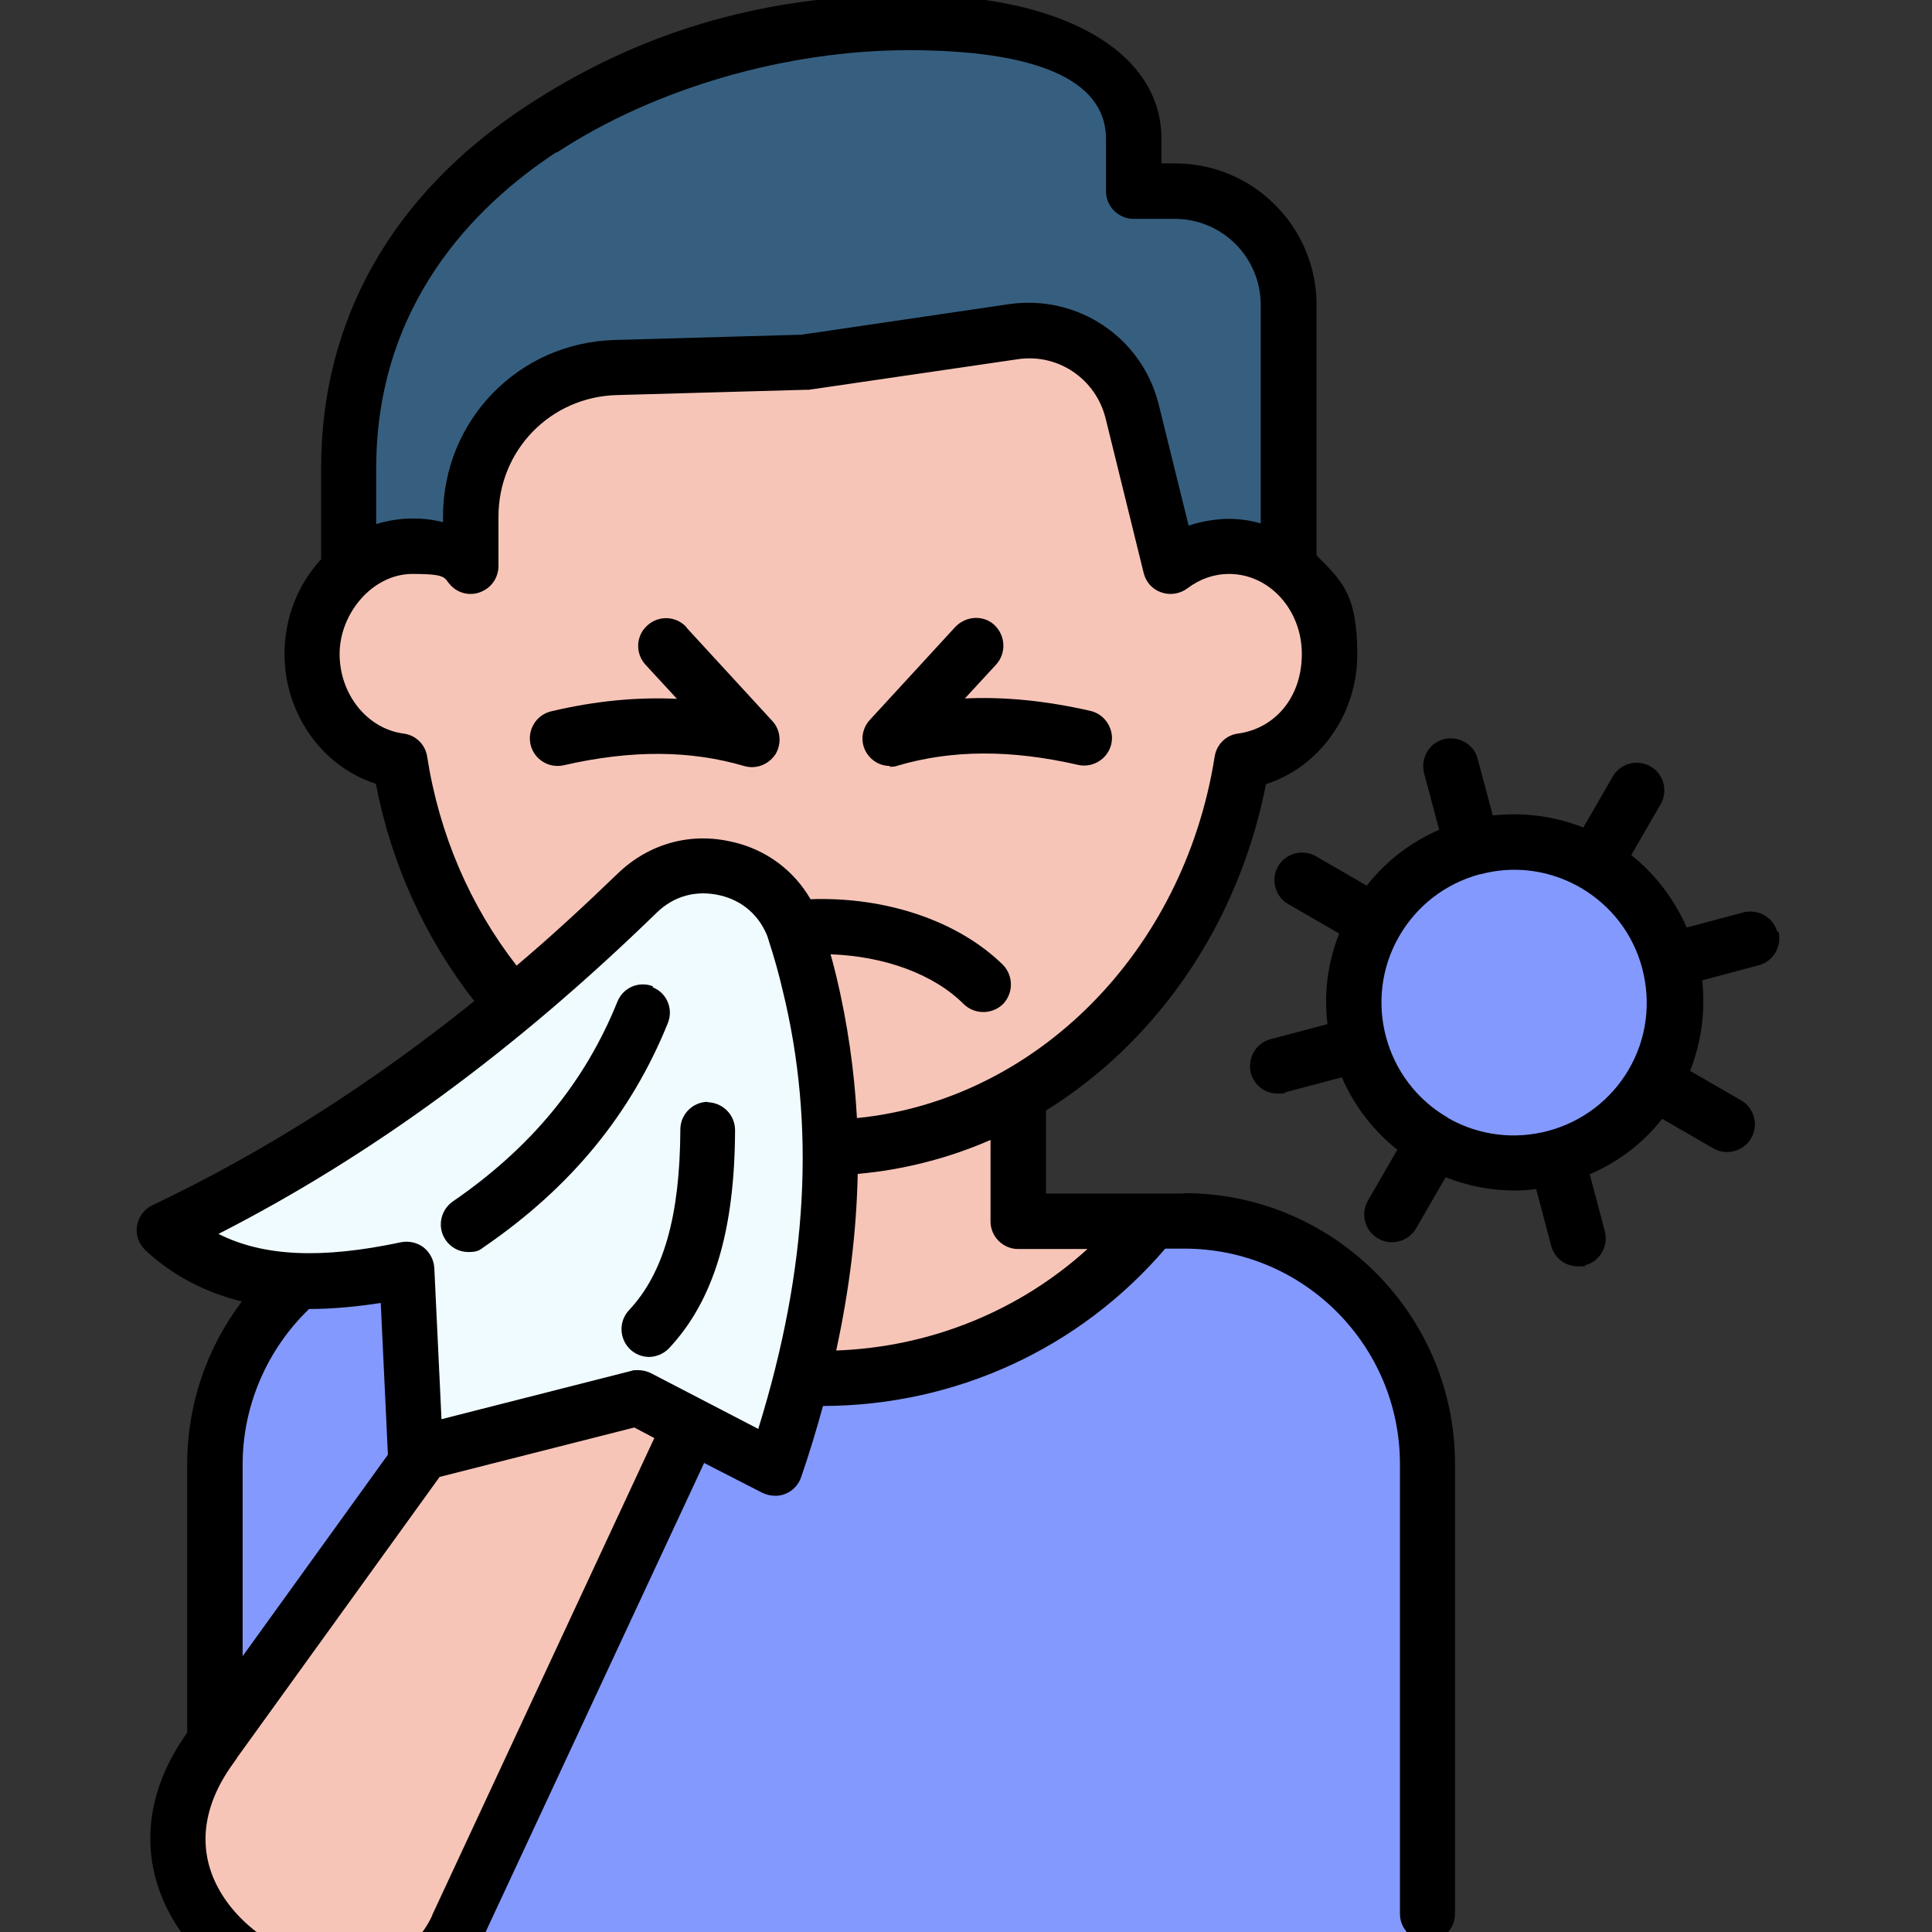
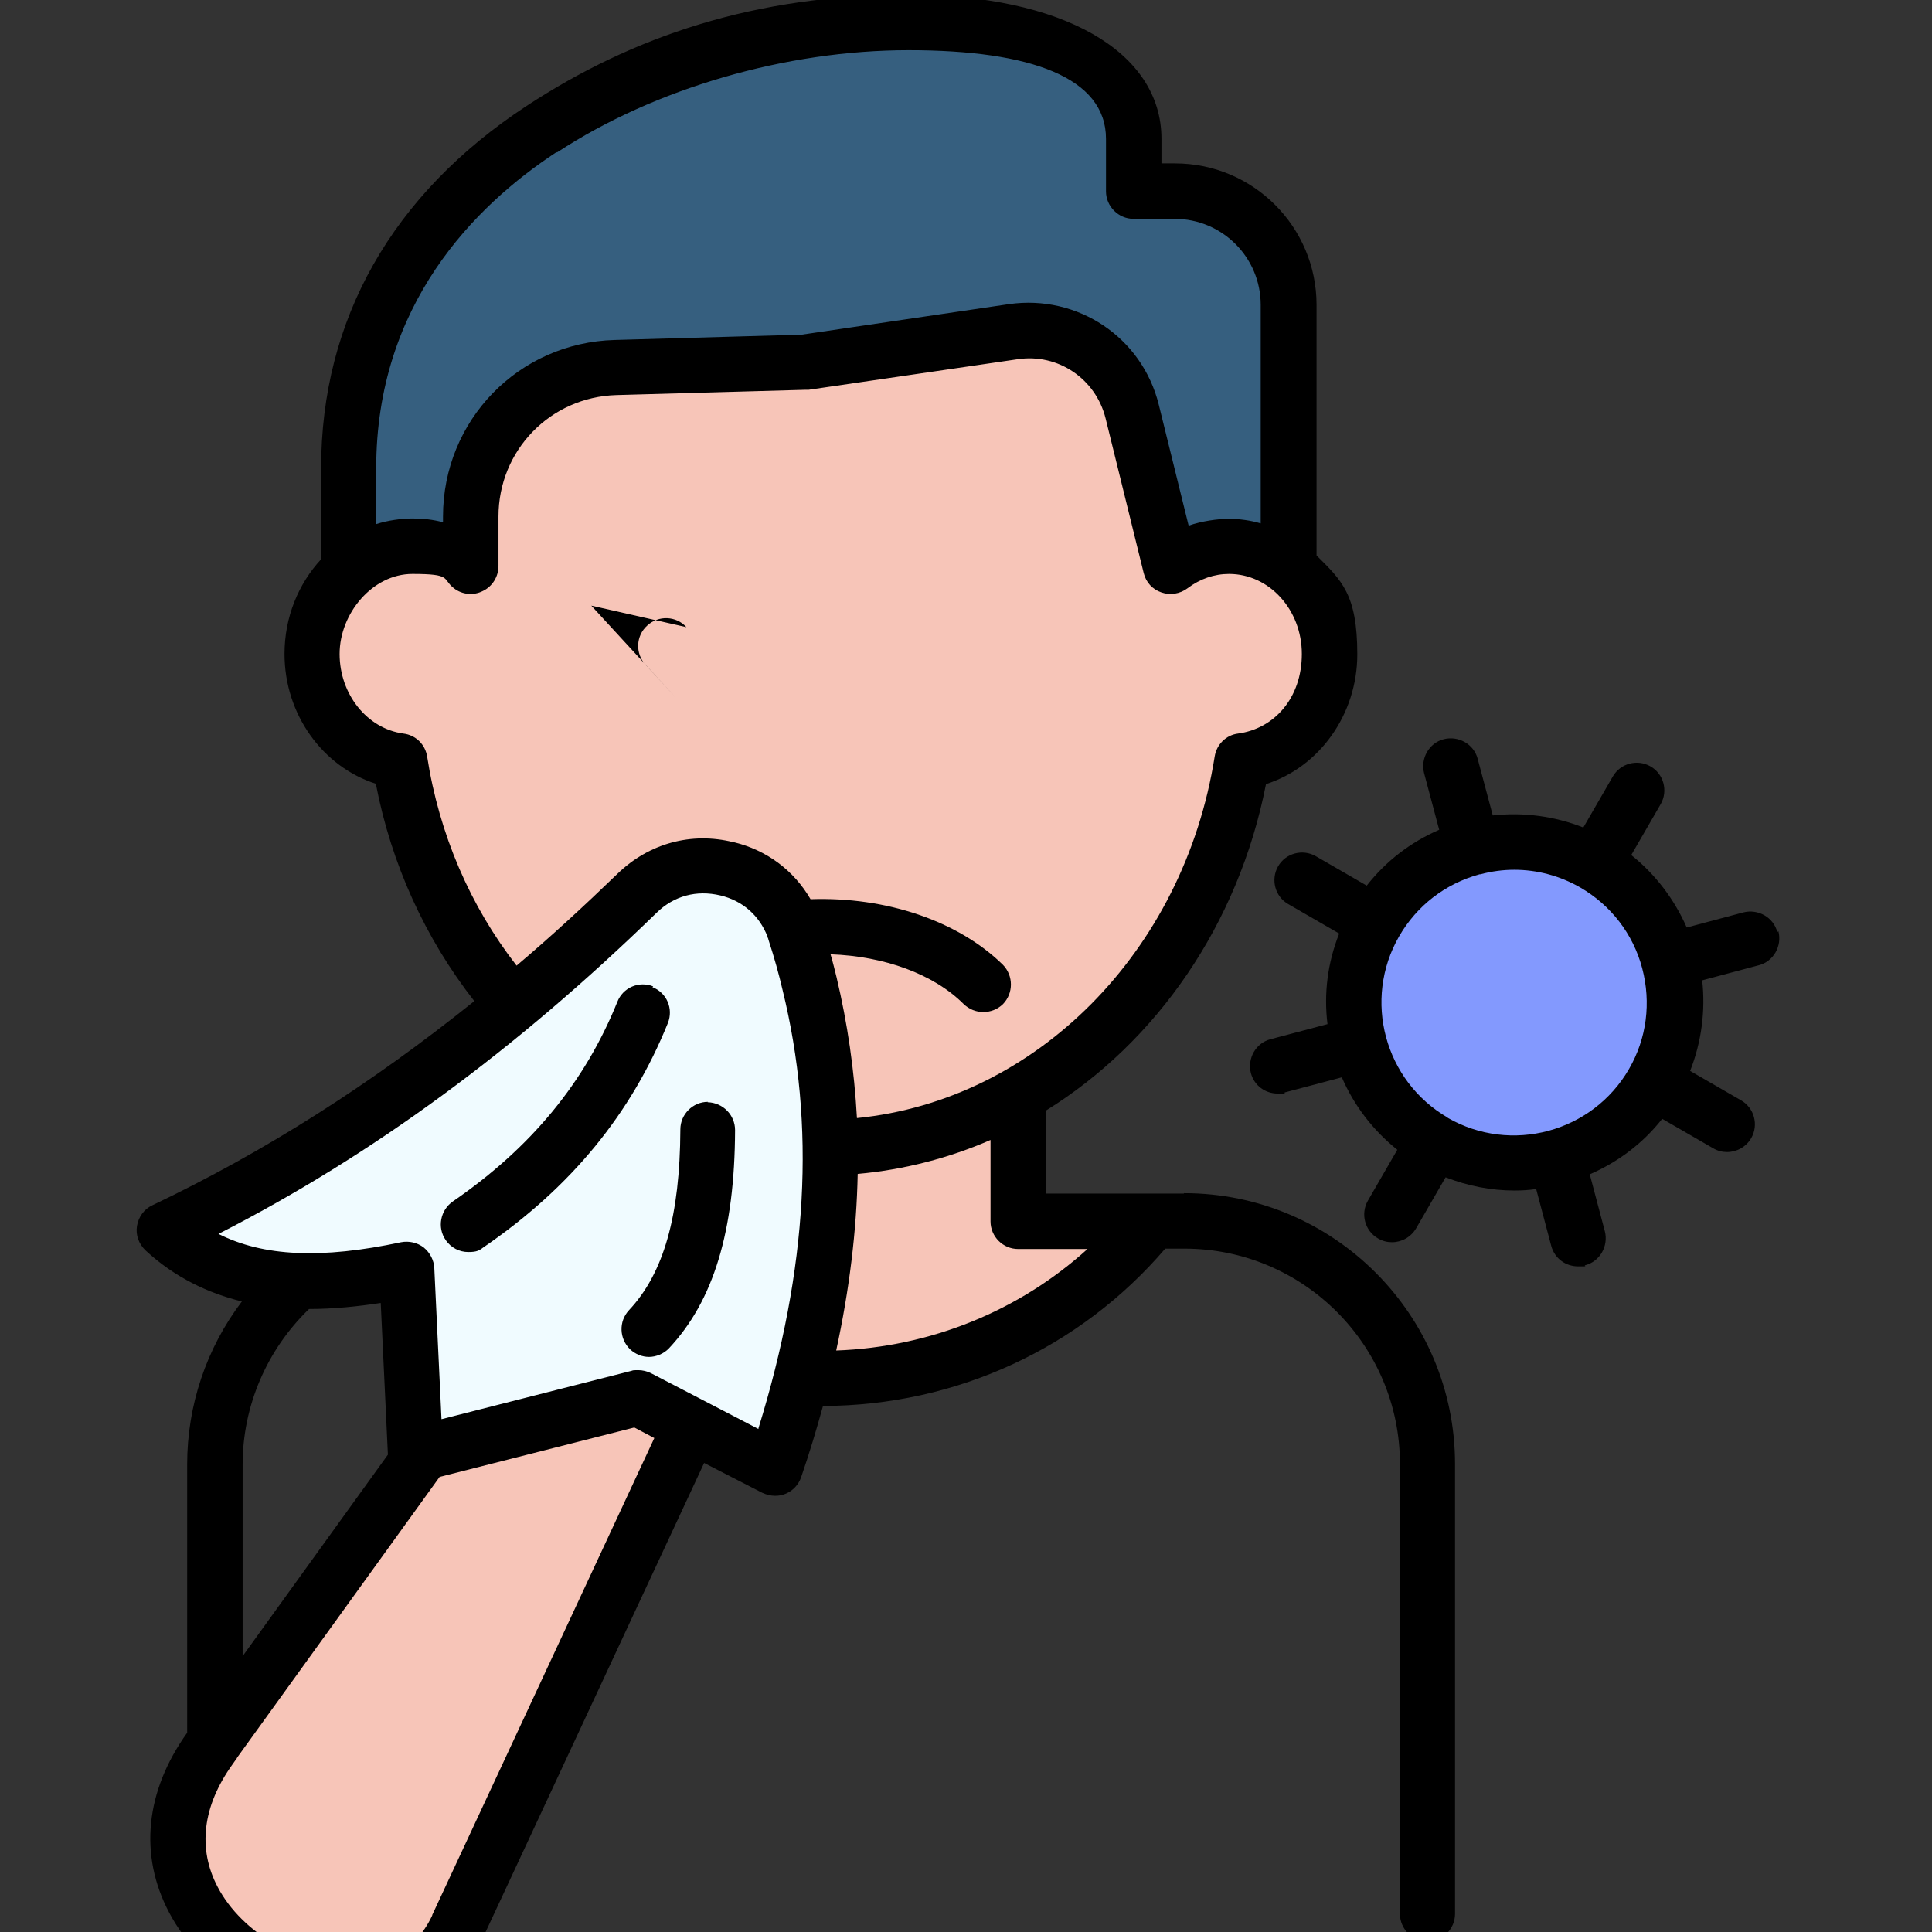
<svg xmlns="http://www.w3.org/2000/svg" id="Layer_1" version="1.1" viewBox="0 0 512 512">
  <rect x="0" y="0" width="512" height="512" fill="#333333" stroke="none" />
  <defs>
    <style>
      .st0, .st1 {
        fill: #8399fe;
      }

      .st2 {
        fill: #365f7f;
      }

      .st2, .st3, .st4, .st1 {
        fill-rule: evenodd;
      }

      .st3 {
        fill: #f7c5b8;
      }

      .st4 {
        fill: #f0fbff;
      }
    </style>
  </defs>
  <g>
-     <path class="st1" d="M372.7,515v-124.7c0-37.1-28.6-67.5-63.5-67.5H119.6c-35,0-63.6,30.4-63.6,67.5v124.7h316.7Z" />
    <path class="st3" d="M300.9,322.8h-34.8v-56.1h-103.2v56.1h-34.8c20.1,25,51.4,41.1,86.4,41.1s66.3-16.1,86.5-41.1h0Z" />
    <path class="st2" d="M336.6,167.8H91.1v-41.6C91.1,1,296.2-15.7,296.2,40.1v13.7h10.8c16.4,0,29.7,13.4,29.7,29.7v84.4Z" />
    <path class="st3" d="M104.4,202.7c9.1,57.3,54.9,101,110,101s100.9-43.6,110-101c12.9-1.8,22.9-13.6,22.9-28s-11.8-28.2-26.3-28.2-10.9,1.9-15.2,5.2l-10-40.5c-3.5-13.9-16.8-22.9-31.1-20.8l-54.6,8-49.3,1.4c-21.1.6-37.8,17.9-37.8,38.9v13c-4.3-3.3-9.6-5.2-15.2-5.2-14.5,0-26.3,12.6-26.3,28.2,0,14.4,10,26.2,22.9,28h0Z" />
    <path class="st3" d="M148.8,330.4l-93.9,130c-34.2,47.3,45.1,88.6,64.6,46.7l71.2-152.8-41.9-23.9Z" />
    <path class="st4" d="M42.9,325.2c16.7,15.2,39,15.5,63.3,10.3l2.3,48.3,58.1-14.9,35.7,18.5c15.6-46.1,20.7-92.7,5.3-140-2.8-8.5-9.1-14.4-17.8-16.6-8.6-2.1-17.1.1-23.4,6.4-36.1,35.1-76.3,65.6-123.5,88Z" />
    <path class="st0" d="M444.4,254c-3.1-11.7-10.6-21.4-21-27.4,0,0,0,0,0,0-10.5-6-22.6-7.6-34.3-4.5-11.7,3.1-21.4,10.6-27.4,21-6,10.4-7.6,22.6-4.5,34.3,3.1,11.7,10.6,21.4,21,27.4,7,4,14.7,6.1,22.5,6.1s7.9-.5,11.8-1.6c11.7-3.1,21.4-10.6,27.4-21,6-10.4,7.6-22.6,4.5-34.3h0Z" />
  </g>
  <g>
    <path d="M313.7,316.3h-36.5v-22c29.2-18.1,51-49.2,58.3-86.5,14.1-4.5,24.2-18.4,24.2-34.4s-4.2-19.6-10.8-26.2v-66.4c0-20.7-16.8-37.5-37.5-37.5h-3.6v-6.5c0-23.2-26.3-38.2-67-38.2s-73.1,11-101.3,29.5c-35.6,23.4-54.4,56.6-54.4,96v24.1c-6,6.5-9.7,15.3-9.7,25.1,0,16,10.1,29.9,24.2,34.4,4.1,21.3,13.1,41,26.1,57.6-27.5,22.1-55.7,40-85.3,54.1-2.2,1-3.7,3.1-4.1,5.5-.4,2.4.5,4.8,2.3,6.5,7.8,7.2,16.6,11.3,25.5,13.5-9.4,12.4-14.5,27.5-14.5,43.2v71.1c-11.1,15.5-12.8,32.4-4.8,47.6,8.8,16.8,28.9,28.7,48.1,28.7.4,0,.7,0,1.1,0,15.3-.4,27.6-8.3,33.9-21.8l58.7-126,15.4,7.9c1.1.5,2.2.8,3.4.8s1.9-.2,2.7-.5c2-.8,3.5-2.4,4.2-4.4,2.2-6.4,4.1-12.7,5.8-18.9,35.3-.1,68.1-15.3,90.7-41.7h5.1c31.5,0,57.1,25.6,57.1,57.1v119.2c0,4,3.3,7.3,7.3,7.3s7.3-3.3,7.3-7.3v-119.2c0-39.6-32.2-71.8-71.8-71.8h0ZM147.6,40.4c25.9-17,60.7-27.1,93.2-27.1s52.3,7.3,52.3,23.5v13.9c0,4,3.3,7.3,7.3,7.3h10.9c12.6,0,22.8,10.2,22.8,22.8v57.9c-2.7-.8-5.6-1.2-8.5-1.2s-7.2.6-10.6,1.8l-7.9-32c-4.4-17.9-21.5-29.3-39.7-26.7l-55,8.1-49.5,1.4c-25.5.7-45.5,21.3-45.5,46.8v1.5c-2.6-.7-5.3-1-8.1-1s-6.6.5-9.6,1.5v-14.8c0-43.3,26-69.5,47.8-83.8h0ZM100.9,345.3l1.9,40.2-38.5,53.4v-50.8c0-15.5,6.4-30.4,17.6-41.2,6.6,0,13.1-.7,19-1.6h0ZM114.6,507.5c-5,10.8-14.2,13.2-21,13.4-14.1.3-29.5-8.6-35.9-20.8-5.4-10.2-4-21.5,3.9-32.5l1.2-1.7c0,0,0-.1.1-.2l53.6-74.3,51.6-13.1,5.3,2.8-58.9,126.5ZM201,378.7l-28.5-14.8c-1-.5-2.2-.8-3.4-.8s-1.2,0-1.8.2l-50.3,12.8-1.9-40c-.1-2.1-1.1-4.1-2.8-5.5-1.7-1.3-3.9-1.8-6-1.4-21.1,4.5-36.5,3.8-48.4-2.2,40.7-20.8,78.8-48.8,116.1-85.1,4.6-4.5,10.6-6.1,16.9-4.6,5.9,1.4,10.3,5.3,12.5,10.9,0,.2.1.4.2.6,0,.1,0,.2.1.3,0,0,0,0,0,.1,1.5,4.6,2.7,8.9,3.7,13.2,8.8,35.8,6.7,73.8-6.4,116.1ZM194.4,223.2c-11.2-2.8-22.4.3-30.7,8.3-8.9,8.6-17.8,16.8-26.8,24.4-12.3-15.8-20.5-34.8-23.7-55.4-.5-3.2-3-5.7-6.3-6.1-9.6-1.3-16.9-10.4-16.9-21.1s8.7-21.2,19.3-21.2,7.8,1.3,11,3.8c2.2,1.7,5.2,2,7.7.7,2.5-1.2,4.1-3.8,4.1-6.6v-13.1c0-17.5,13.7-31.7,31.3-32.2l50-1.4c.3,0,.6,0,.9,0l55.4-8.1c10.7-1.6,20.7,5.2,23.3,15.7l10.1,41c.6,2.4,2.3,4.3,4.7,5.1,2.3.8,4.9.4,6.9-1.1,3.3-2.5,7.1-3.8,11-3.8,10.7,0,19.3,9.5,19.3,21.2s-7.3,19.8-16.9,21.1c-3.2.4-5.7,2.9-6.2,6.1-8.2,51.9-47.5,91.1-94.8,95.8-.7-12.7-2.5-25.1-5.4-37.3-.5-2-1-4.1-1.6-6.1,14.2.5,27.3,5.2,35.3,13.2,2.9,2.8,7.5,2.8,10.4,0,2.8-2.9,2.8-7.5,0-10.4-11.8-11.6-30.9-18.1-51-17.4-4.4-7.6-11.6-13-20.3-15.1h0ZM221.6,357.9c3.5-16.1,5.4-31.7,5.7-46.8,12.3-1.1,24.2-4.2,35.2-9v21.6c0,4,3.3,7.3,7.3,7.3h18.4c-18.1,16.4-41.6,26-66.6,26.9h0Z" />
-     <path d="M181.9,166.2c-2.7-3-7.4-3.2-10.4-.4-3,2.7-3.2,7.4-.4,10.4l8.3,9c-10.4-.5-21.5.5-33.3,3.3-3.9.9-6.4,4.8-5.5,8.8.9,3.9,4.8,6.4,8.8,5.5,17.9-4.1,33.5-4,47.8.2.7.2,1.4.3,2.1.3,2.5,0,4.8-1.3,6.2-3.4,1.7-2.8,1.4-6.4-.8-8.8l-22.7-24.7Z" />
-     <path d="M235.8,203.2c.7,0,1.4,0,2.1-.3,14.3-4.2,29.9-4.3,47.8-.2,3.9.9,7.9-1.6,8.8-5.5.9-3.9-1.6-7.9-5.5-8.8-11.8-2.7-22.9-3.8-33.3-3.3l8.3-9c2.7-3,2.5-7.6-.4-10.4s-7.6-2.5-10.4.4l-22.7,24.7c-2.2,2.4-2.6,6-.8,8.8,1.4,2.2,3.7,3.4,6.2,3.4h0Z" />
+     <path d="M181.9,166.2c-2.7-3-7.4-3.2-10.4-.4-3,2.7-3.2,7.4-.4,10.4l8.3,9l-22.7-24.7Z" />
    <path d="M173.1,261.4c-3.8-1.5-8,.3-9.5,4.1-8.6,21.3-22.8,38.6-43.6,52.9-3.3,2.3-4.2,6.9-1.9,10.2,1.4,2.1,3.7,3.2,6,3.2s2.9-.4,4.1-1.3c23.2-15.9,39.1-35.4,48.8-59.4,1.5-3.8-.3-8-4.1-9.5Z" />
    <path d="M187.6,292h0c-4,0-7.3,3.3-7.3,7.3-.1,22.9-4.4,38.1-13.6,47.9-2.8,3-2.6,7.6.3,10.4,1.4,1.3,3.2,2,5,2s3.9-.8,5.3-2.3c11.8-12.6,17.4-31,17.5-57.8,0-4-3.2-7.3-7.3-7.4h0Z" />
    <path d="M471,247c-1-3.9-5.1-6.2-9-5.2l-15,4c-3.3-7.5-8.3-14.1-14.7-19.2l7.8-13.5c2-3.5.8-8-2.7-10-3.5-2-8-.8-10,2.7l-7.8,13.5c-7.6-3-15.8-4.1-24-3.2l-4-15c-1-3.9-5.1-6.2-9-5.2-3.9,1-6.2,5.1-5.2,9l4,15c-7.6,3.3-14.1,8.3-19.2,14.8l-13.5-7.8c-3.5-2-8-.8-10,2.7-2,3.5-.8,8,2.7,10l13.5,7.8c-3.1,7.8-4.1,16-3.1,24l-15.1,4c-3.9,1-6.2,5.1-5.2,9,.9,3.3,3.8,5.4,7.1,5.4s1.3,0,1.9-.3l15.1-4c3.2,7.4,8.2,14,14.7,19.2l-7.8,13.5c-2,3.5-.8,8,2.7,10,1.2.7,2.4,1,3.7,1,2.5,0,5-1.3,6.4-3.7l7.8-13.5c5.9,2.3,12.1,3.5,18.2,3.5,1.9,0,3.9-.1,5.8-.4l4,15.1c.9,3.3,3.8,5.4,7.1,5.4s1.3,0,1.9-.3c3.9-1,6.2-5.1,5.2-9l-4-15.1c7.4-3.2,14-8.1,19.2-14.7l13.5,7.8c1.2.7,2.4,1,3.7,1,2.5,0,5-1.3,6.4-3.7,2-3.5.8-8-2.7-10l-13.5-7.8c3-7.6,4.1-15.9,3.2-24l15-4c3.9-1,6.2-5.1,5.2-9h0ZM383.7,296.2s0,0,0,0c-16.8-9.7-22.6-31.3-12.9-48.1,0,0,0,0,0,0,0,0,0,0,0,0,4.7-8.1,12.2-13.9,21.3-16.4,0,0,0,0,.1,0,0,0,0,0,.1,0,3-.8,6-1.2,9-1.2,6.1,0,12.1,1.6,17.5,4.7,0,0,0,0,0,0,0,0,0,0,0,0h0c8.1,4.7,14,12.3,16.4,21.4,0,0,0,0,0,0s0,0,0,0c2.4,9.1,1.2,18.6-3.5,26.7-9.7,16.8-31.3,22.6-48.1,12.9Z" />
  </g>
</svg>